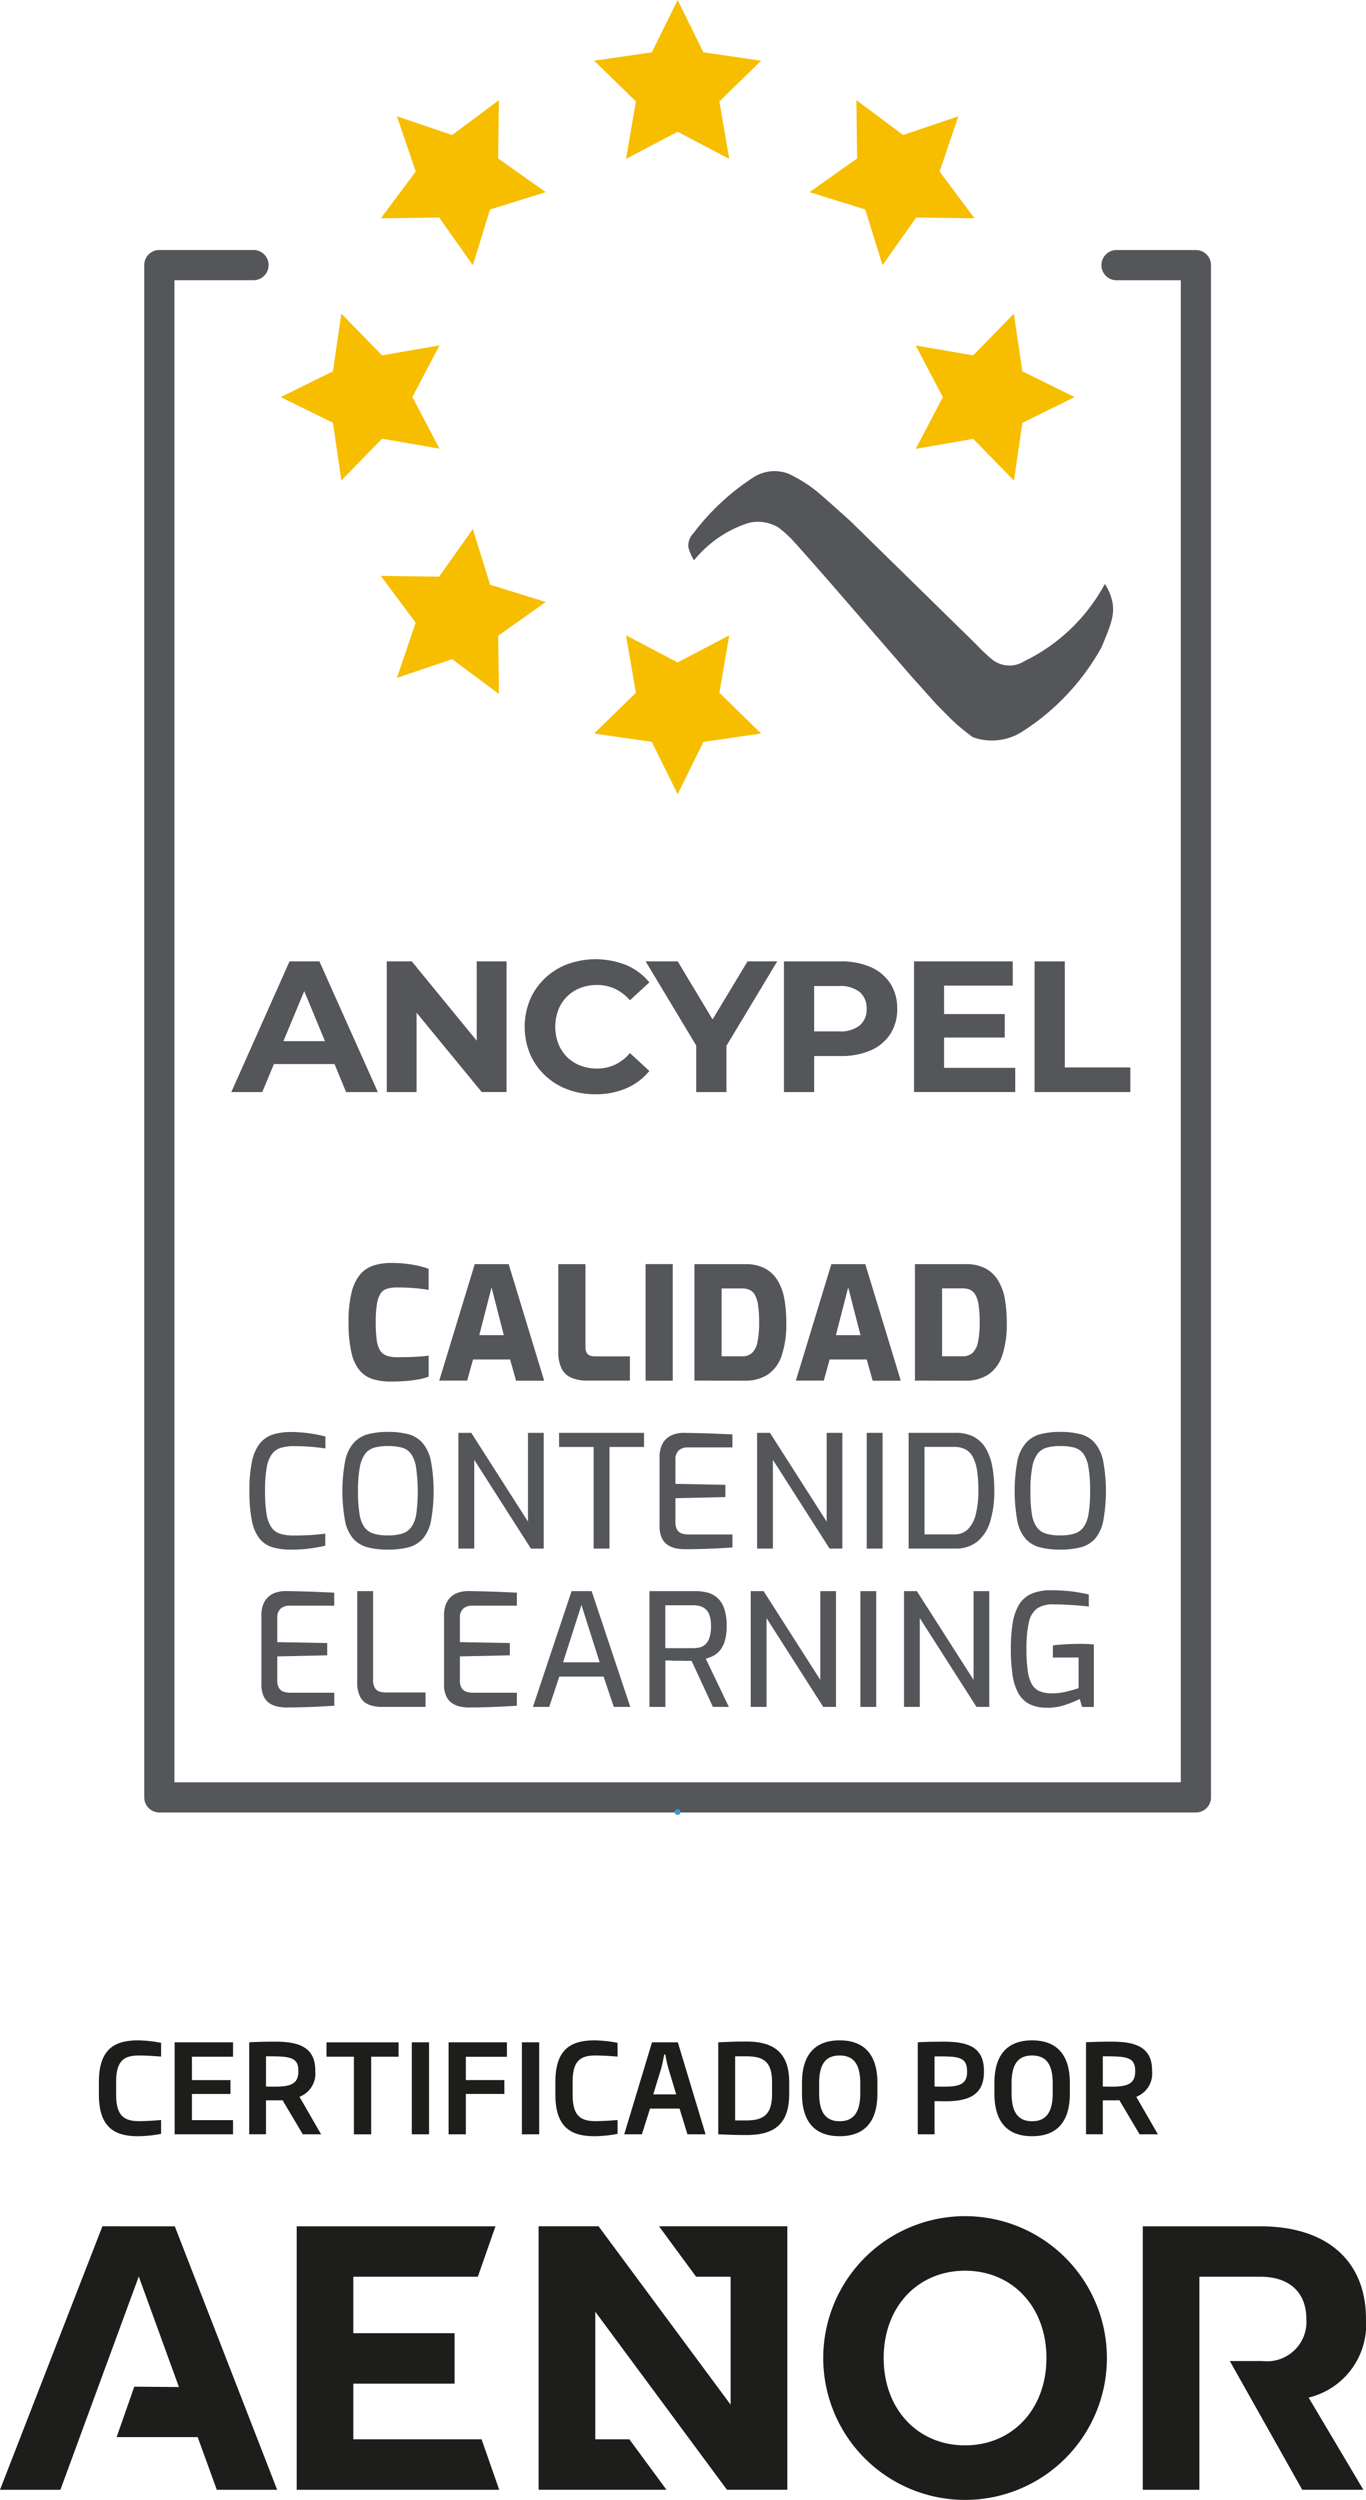
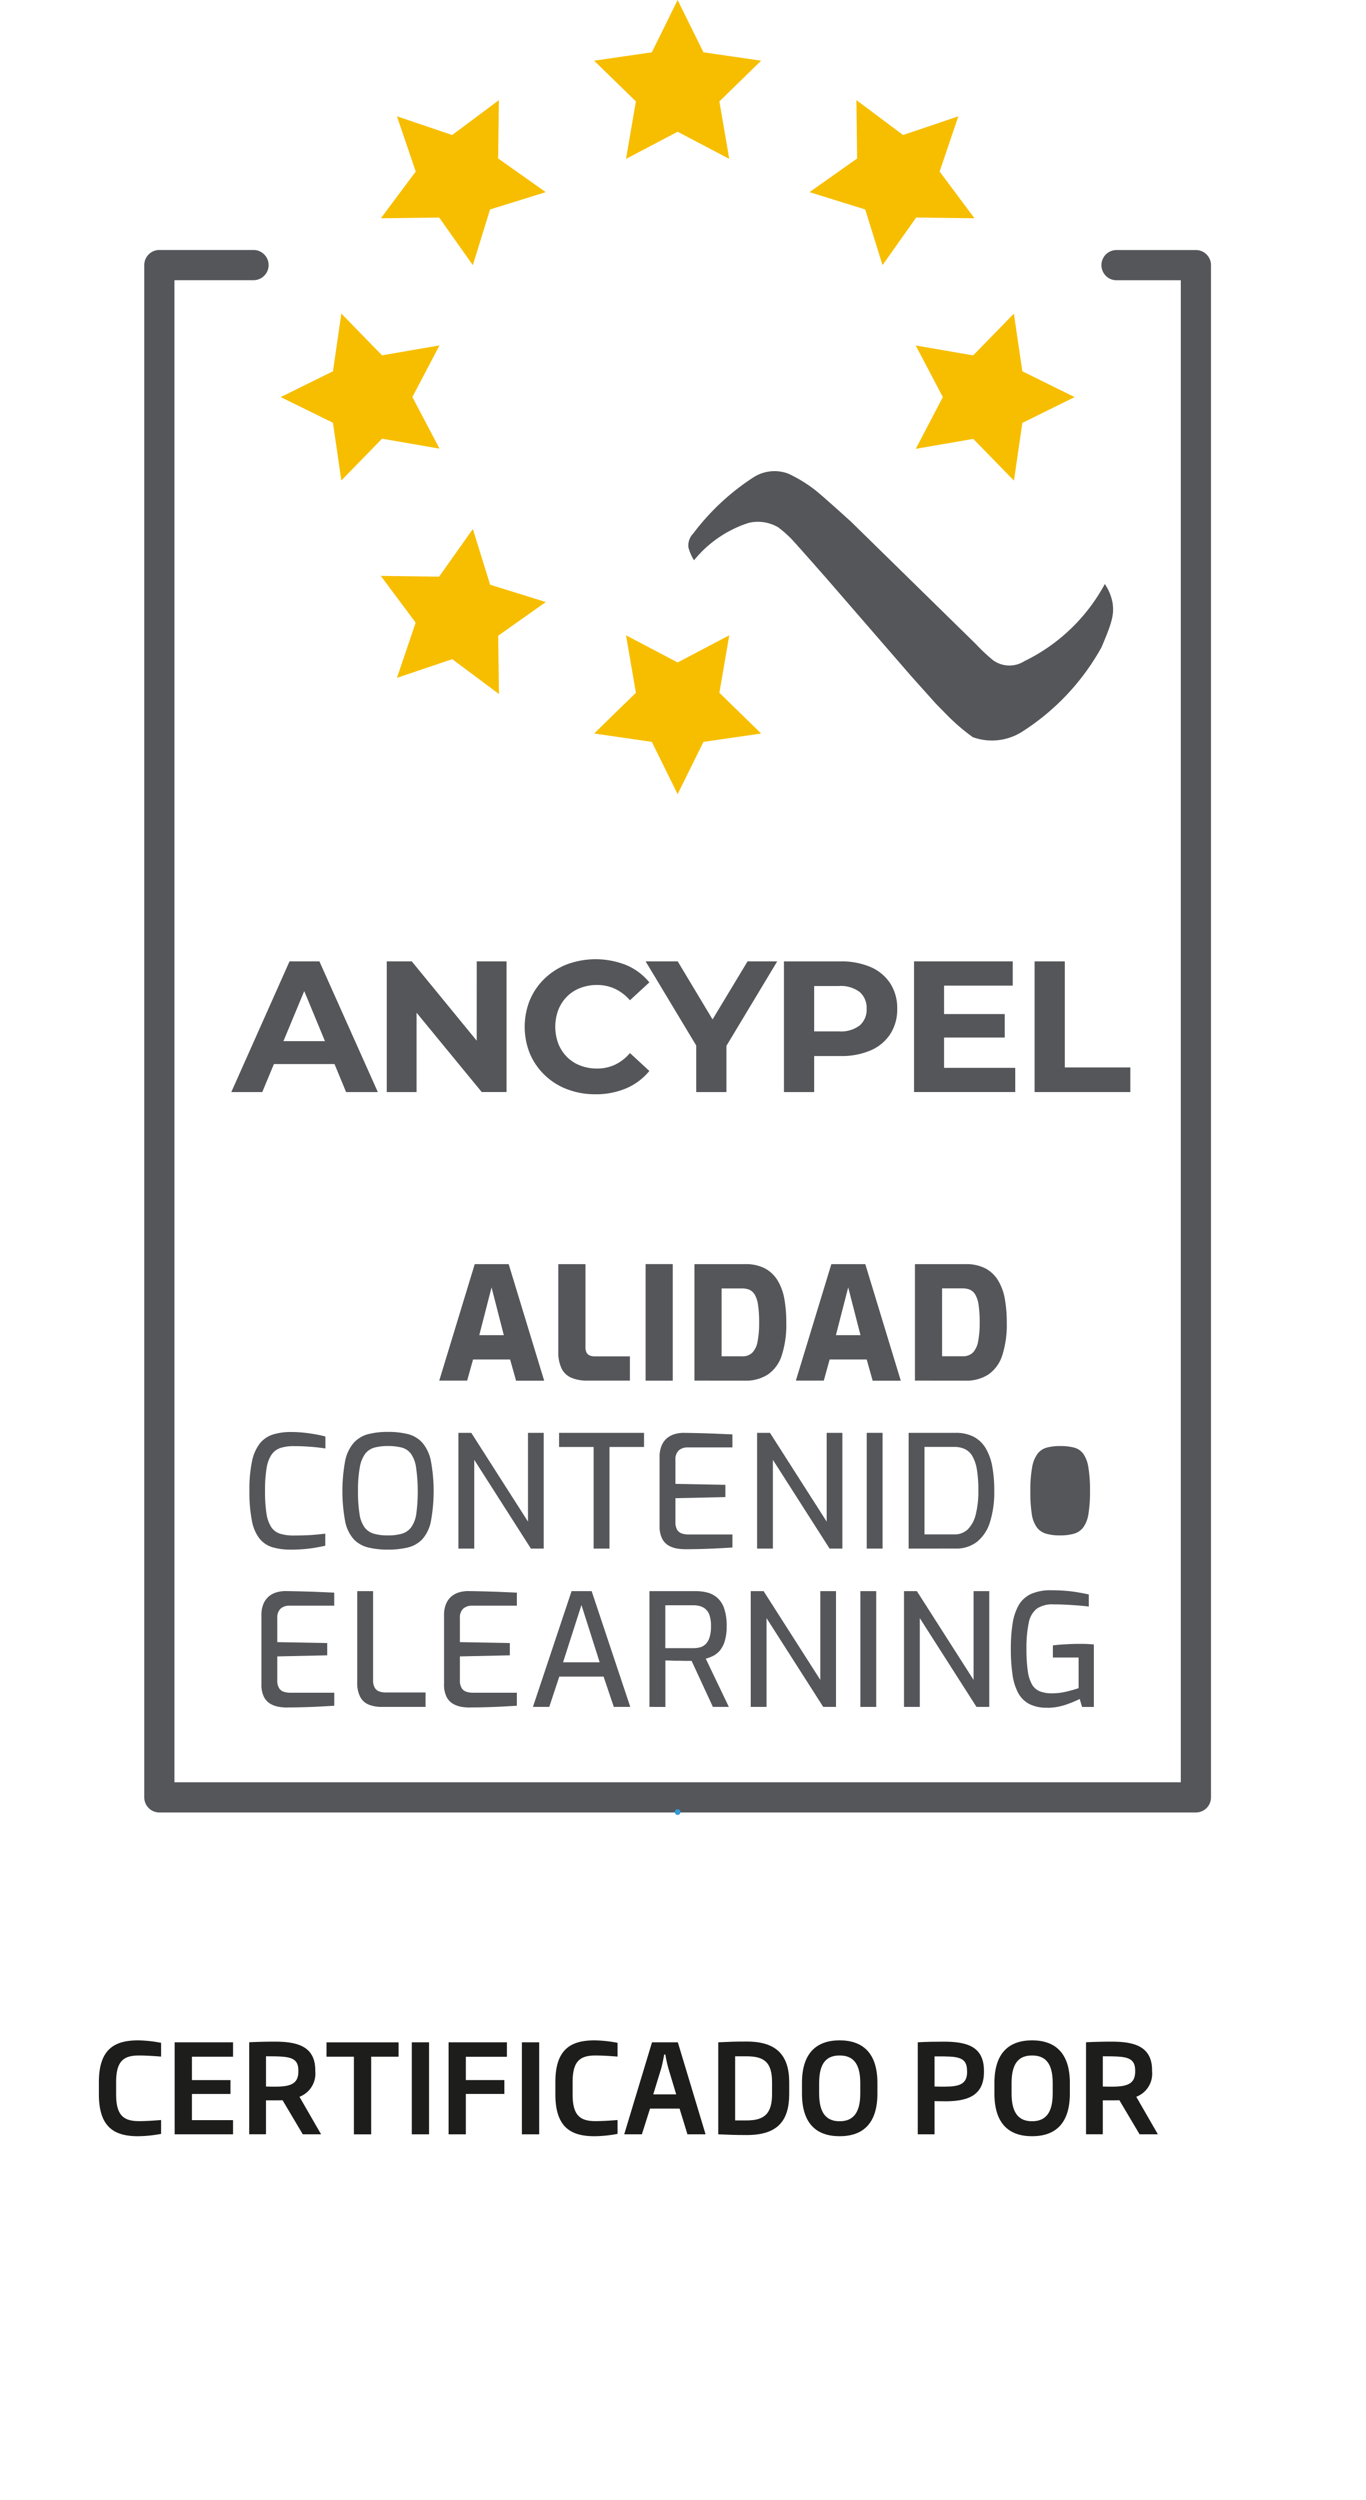
<svg xmlns="http://www.w3.org/2000/svg" id="Grupo_4" data-name="Grupo 4" width="96.202" height="176.006" viewBox="0 0 96.202 176.006">
  <defs>
    <clipPath id="clip-path">
      <rect id="Rectángulo_12" data-name="Rectángulo 12" width="96.202" height="176.006" fill="none" />
    </clipPath>
  </defs>
  <g id="Grupo_3" data-name="Grupo 3" clip-path="url(#clip-path)">
    <path id="Trazado_52" data-name="Trazado 52" d="M9.72,150.4c-1.662,0-2.756-.628-2.756-2.947v-.863c0-2.319,1.094-2.939,2.756-2.939a9.032,9.032,0,0,1,1.625.174v.968c-.426-.033-1.042-.078-1.547-.078-1.087,0-1.619.384-1.619,1.875v.863c0,1.491.532,1.884,1.619,1.884.505,0,1.121-.044,1.547-.078v.975a9.049,9.049,0,0,1-1.625.166" fill="#1d1d1b" />
    <path id="Trazado_53" data-name="Trazado 53" d="M12.3,150.266v-6.479h4.113V144.8H13.518v1.648h2.713v.977H13.518v1.841h2.895v1Z" fill="#1d1d1b" />
    <path id="Trazado_54" data-name="Trazado 54" d="M21.324,150.266l-1.424-2.4c-.174.008-.366.008-.567.008h-.6v2.389H17.551v-6.479c.575-.027,1.156-.043,1.809-.043,1.555,0,2.844.313,2.844,2.021v.061a1.742,1.742,0,0,1-1.113,1.8l1.522,2.643Zm-.311-4.483c0-1-.7-1.01-2.279-1.01V146.9c.227.01.444.01.669.01,1.113,0,1.61-.237,1.61-1.074Z" fill="#1d1d1b" />
    <path id="Trazado_55" data-name="Trazado 55" d="M26.141,144.8v5.468H24.923V144.8H22.994v-1.01h5.077v1.01Z" fill="#1d1d1b" />
    <rect id="Rectángulo_7" data-name="Rectángulo 7" width="1.216" height="6.479" transform="translate(29.001 143.787)" fill="#1d1d1b" />
    <path id="Trazado_56" data-name="Trazado 56" d="M32.808,144.806v1.64h2.713v.977H32.808v2.843H31.592v-6.479H35.7v1.019Z" fill="#1d1d1b" />
    <rect id="Rectángulo_8" data-name="Rectángulo 8" width="1.218" height="6.479" transform="translate(36.755 143.787)" fill="#1d1d1b" />
    <path id="Trazado_57" data-name="Trazado 57" d="M41.868,150.4c-1.662,0-2.756-.628-2.756-2.947v-.863c0-2.319,1.094-2.939,2.756-2.939a9.032,9.032,0,0,1,1.625.174v.968c-.426-.033-1.042-.078-1.547-.078-1.087,0-1.619.384-1.619,1.875v.863c0,1.491.532,1.884,1.619,1.884.505,0,1.121-.044,1.547-.078v.975a9.049,9.049,0,0,1-1.625.166" fill="#1d1d1b" />
    <path id="Trazado_58" data-name="Trazado 58" d="M48.414,150.266l-.556-1.813H45.78l-.575,1.813H43.961l1.958-6.479h1.818l1.954,6.479Zm-1.33-4.6a9.148,9.148,0,0,1-.227-1.02h-.078c-.069.349-.131.7-.225,1.02l-.548,1.787h1.616Z" fill="#1d1d1b" />
    <path id="Trazado_59" data-name="Trazado 59" d="M52.6,150.317c-.791,0-1.234-.017-2.017-.051v-6.479c.783-.037,1.164-.053,2.017-.053,2.094,0,2.981.976,2.981,2.869v.82c0,1.908-.834,2.894-2.981,2.894m1.773-3.714c0-1.413-.557-1.83-1.8-1.83h-.8v4.515h.8c1.242,0,1.8-.452,1.8-1.865Z" fill="#1d1d1b" />
    <path id="Trazado_60" data-name="Trazado 60" d="M59.132,150.4c-1.643,0-2.652-.9-2.652-3v-.758c0-2.094,1.019-2.992,2.652-2.992s2.661.9,2.661,2.992v.758c0,2.1-1.018,3-2.661,3m1.453-3.75c0-1.448-.567-1.935-1.453-1.935s-1.443.487-1.443,1.935v.75c0,1.457.575,1.945,1.443,1.945s1.453-.488,1.453-1.945Z" fill="#1d1d1b" />
    <path id="Trazado_61" data-name="Trazado 61" d="M66.531,147.938c-.235,0-.462,0-.714-.009v2.337H64.634v-6.479c.618-.036,1.193-.045,1.819-.045,1.582,0,2.835.3,2.843,2.033v.1c0,1.743-1.261,2.067-2.765,2.067m1.574-2.163c-.008-1-.714-1-2.112-1h-.176V146.9c.227.01.461.01.7.01,1.062,0,1.592-.186,1.592-1.039Z" fill="#1d1d1b" />
    <path id="Trazado_62" data-name="Trazado 62" d="M72.685,150.4c-1.643,0-2.652-.9-2.652-3v-.758c0-2.094,1.019-2.992,2.652-2.992s2.661.9,2.661,2.992v.758c0,2.1-1.018,3-2.661,3m1.453-3.75c0-1.448-.567-1.935-1.453-1.935s-1.443.487-1.443,1.935v.75c0,1.457.575,1.945,1.443,1.945s1.453-.488,1.453-1.945Z" fill="#1d1d1b" />
    <path id="Trazado_63" data-name="Trazado 63" d="M80.257,150.266l-1.424-2.4c-.174.008-.366.008-.567.008h-.6v2.389H76.484v-6.479c.575-.027,1.156-.043,1.809-.043,1.555,0,2.844.313,2.844,2.021v.061a1.742,1.742,0,0,1-1.113,1.8l1.522,2.643Zm-.311-4.483c0-1-.7-1.01-2.279-1.01V146.9c.227.01.444.01.669.01,1.113,0,1.61-.237,1.61-1.074Z" fill="#1d1d1b" />
-     <path id="Trazado_64" data-name="Trazado 64" d="M24.883,171.741V167.82h7.131v-3.552H24.883v-3.974h8.769l1.243-3.552h-14v18.55H35.158l-1.241-3.551Zm-17.671-15L0,175.292H4.254l5.519-15.016,2.828,7.782-3.144-.026-1.243,3.55h5.707l1.347,3.71H19.52l-7.21-18.55Zm60.754-.714a9.989,9.989,0,1,0,0,19.978,9.989,9.989,0,1,0,0-19.978m0,16.137c-3.33,0-5.732-2.543-5.732-6.148s2.4-6.147,5.732-6.147,5.731,2.544,5.731,6.147-2.4,6.148-5.731,6.148m28.235-8.9c0-4.107-2.773-6.521-7.421-6.521h-8.3v18.55h3.989v-15H88.78c2.034,0,3.221,1.113,3.221,2.969a2.777,2.777,0,0,1-3.09,2.966h-2.3l5.1,9.063h4.306L92.161,168.8a5.289,5.289,0,0,0,4.04-5.537m-47.176-2.969h2.43V169.3l-9.3-12.56H37.931v18.55h9.007l-2.614-3.551h-2.4v-8.982l9.272,12.533h4.252v-18.55H46.411Z" fill="#1d1d1b" />
    <path id="Trazado_65" data-name="Trazado 65" d="M20.39,67.686l-4.1,9.2h2.181l.82-1.972h4.267l.816,1.972h2.235l-4.114-9.2ZM19.962,73.3l1.464-3.522L22.885,73.3Z" fill="#54565a" />
    <path id="Trazado_66" data-name="Trazado 66" d="M33.573,73.269,29,67.686H27.238v9.2h2.1V71.3l4.587,5.584h1.749v-9.2h-2.1Z" fill="#54565a" />
    <path id="Trazado_67" data-name="Trazado 67" d="M39.934,70.158a2.685,2.685,0,0,1,.934-.6,3.208,3.208,0,0,1,1.183-.21,2.953,2.953,0,0,1,1.261.269,3.2,3.2,0,0,1,1.052.808l1.367-1.261a4.206,4.206,0,0,0-1.623-1.216,5.844,5.844,0,0,0-4.147-.066,4.744,4.744,0,0,0-1.584.992,4.565,4.565,0,0,0-1.052,1.512,5.044,5.044,0,0,0,0,3.812A4.584,4.584,0,0,0,38.37,75.7a4.637,4.637,0,0,0,1.584.993,5.513,5.513,0,0,0,1.978.348,5.387,5.387,0,0,0,2.176-.421A4.261,4.261,0,0,0,45.731,75.4l-1.367-1.261a3.126,3.126,0,0,1-1.052.821,2.939,2.939,0,0,1-1.261.27,3.228,3.228,0,0,1-1.183-.211,2.682,2.682,0,0,1-.934-.6,2.8,2.8,0,0,1-.611-.934,3.4,3.4,0,0,1,0-2.392,2.763,2.763,0,0,1,.611-.933" fill="#54565a" />
    <path id="Trazado_68" data-name="Trazado 68" d="M52.646,67.686l-2.463,4.086L47.73,67.686H45.469l3.563,5.923v3.279H51.16V73.631l3.576-5.945Z" fill="#54565a" />
    <path id="Trazado_69" data-name="Trazado 69" d="M61.322,68.087a5.183,5.183,0,0,0-2.13-.4H55.209v9.2h2.13V74.35h1.853a5.167,5.167,0,0,0,2.13-.4A3.115,3.115,0,0,0,62.7,72.8a3.176,3.176,0,0,0,.487-1.773,3.211,3.211,0,0,0-.487-1.789,3.126,3.126,0,0,0-1.379-1.15m-.776,4.108a2.2,2.2,0,0,1-1.472.42H57.339V69.421h1.735a2.2,2.2,0,0,1,1.472.422,1.481,1.481,0,0,1,.487,1.183,1.465,1.465,0,0,1-.487,1.169" fill="#54565a" />
    <path id="Trazado_70" data-name="Trazado 70" d="M66.487,73.05h4.272V71.394H66.487v-2h4.837v-1.71H64.371v9.2H71.5V75.18H66.487Z" fill="#54565a" />
    <path id="Trazado_71" data-name="Trazado 71" d="M74.991,75.153V67.686H72.862v9.2h6.743V75.153Z" fill="#54565a" />
    <path id="Trazado_72" data-name="Trazado 72" d="M19.767,27.957l3.682-1.817.59-4.064,2.867,2.941,4.047-.7-1.911,3.635,1.911,3.635-4.047-.7-2.867,2.941-.59-4.064Z" fill="#f7be00" />
    <path id="Trazado_73" data-name="Trazado 73" d="M75.68,27.957,72,29.774l-.59,4.064L68.541,30.9l-4.047.7L66.4,27.957l-1.911-3.635,4.047.7,2.867-2.941L72,26.14Z" fill="#f7be00" />
    <path id="Trazado_74" data-name="Trazado 74" d="M27.955,8.188l3.889,1.318L35.135,7.05l-.053,4.107,3.353,2.371-3.922,1.219L33.3,18.668l-2.371-3.352-4.107.052,2.456-3.291Z" fill="#f7be00" />
    <path id="Trazado_75" data-name="Trazado 75" d="M47.723,0,49.54,3.682l4.064.591-2.94,2.866.694,4.047-3.635-1.91-3.635,1.91.695-4.047L41.842,4.273l4.064-.591Z" fill="#f7be00" />
    <path id="Trazado_76" data-name="Trazado 76" d="M47.723,55.914l-1.817-3.682-4.064-.59,2.941-2.867-.695-4.047,3.635,1.911,3.635-1.911-.694,4.047,2.94,2.867-4.064.59Z" fill="#f7be00" />
    <path id="Trazado_77" data-name="Trazado 77" d="M67.492,8.188l-1.318,3.889,2.456,3.291-4.107-.052-2.371,3.352-1.218-3.921-3.922-1.219,3.352-2.371L60.313,7.05,63.6,9.506Z" fill="#f7be00" />
    <path id="Trazado_78" data-name="Trazado 78" d="M27.955,47.725l1.318-3.889-2.456-3.291,4.107.053L33.3,37.245l1.218,3.922,3.922,1.218-3.353,2.371.053,4.107-3.291-2.456Z" fill="#f7be00" />
    <path id="Trazado_79" data-name="Trazado 79" d="M78.346,42.4a3.54,3.54,0,0,0-.537-1.284,12.788,12.788,0,0,1-5.676,5.438,1.96,1.96,0,0,1-2.212-.084,12.98,12.98,0,0,1-1.2-1.131l-8.8-8.623s-1.765-1.6-2.419-2.14a9.918,9.918,0,0,0-1.972-1.224,2.747,2.747,0,0,0-2.448.242,16.6,16.6,0,0,0-4.265,3.972,1.2,1.2,0,0,0-.334.975,3.231,3.231,0,0,0,.394.906,8.169,8.169,0,0,1,3.841-2.631,2.817,2.817,0,0,1,2.086.309,8.156,8.156,0,0,1,.984.873c.633.689,2.514,2.835,2.514,2.835l5.881,6.783,1.737,1.938.835.849A14.152,14.152,0,0,0,68.51,51.9a3.968,3.968,0,0,0,3.5-.4,16.572,16.572,0,0,0,5.562-5.923c.778-1.821.9-2.338.778-3.168" fill="#54565a" />
-     <path id="Trazado_80" data-name="Trazado 80" d="M27.54,97.27a4.4,4.4,0,0,1-1.26-.166,2,2,0,0,1-.941-.609,2.991,2.991,0,0,1-.591-1.272,9.22,9.22,0,0,1-.2-2.144,8.337,8.337,0,0,1,.216-2.1,3.087,3.087,0,0,1,.608-1.261,2.1,2.1,0,0,1,.946-.625,4.048,4.048,0,0,1,1.239-.176,8.617,8.617,0,0,1,1.127.067,7.792,7.792,0,0,1,.885.159,4.739,4.739,0,0,1,.62.194v1.482c-.141-.029-.321-.057-.542-.083s-.477-.047-.763-.067-.593-.027-.919-.027a2.439,2.439,0,0,0-.7.089.835.835,0,0,0-.465.342,1.9,1.9,0,0,0-.254.741,7.77,7.77,0,0,0-.084,1.272,9.216,9.216,0,0,0,.067,1.228,1.952,1.952,0,0,0,.232.752.9.9,0,0,0,.46.375,2.157,2.157,0,0,0,.756.112q.841,0,1.366-.034c.351-.022.632-.047.847-.078v1.482a3.9,3.9,0,0,1-.664.183c-.251.049-.538.087-.863.117s-.7.044-1.117.044" fill="#54565a" />
    <path id="Trazado_81" data-name="Trazado 81" d="M30.935,97.2,33.434,89h2.39l2.5,8.207h-1.98l-.419-1.493h-2.61L32.9,97.2ZM33.755,94h1.726l-.863-3.362Z" fill="#54565a" />
    <path id="Trazado_82" data-name="Trazado 82" d="M41.364,97.2a2.737,2.737,0,0,1-1.149-.21,1.373,1.373,0,0,1-.676-.664,2.673,2.673,0,0,1-.221-1.173V89h1.914v5.84a.826.826,0,0,0,.072.376.433.433,0,0,0,.22.21.844.844,0,0,0,.35.067h2.488V97.2Z" fill="#54565a" />
    <rect id="Rectángulo_9" data-name="Rectángulo 9" width="1.913" height="8.207" transform="translate(45.467 88.997)" fill="#54565a" />
    <path id="Trazado_83" data-name="Trazado 83" d="M48.907,97.2V89h3.549a2.95,2.95,0,0,1,1.432.31,2.336,2.336,0,0,1,.89.864,3.766,3.766,0,0,1,.465,1.3,9.408,9.408,0,0,1,.133,1.638,7.02,7.02,0,0,1-.321,2.317,2.59,2.59,0,0,1-.968,1.337,2.837,2.837,0,0,1-1.631.438ZM50.82,95.49h1.449a.97.97,0,0,0,.712-.255,1.5,1.5,0,0,0,.371-.786,6.614,6.614,0,0,0,.111-1.337,8.061,8.061,0,0,0-.077-1.238,2,2,0,0,0-.233-.725.839.839,0,0,0-.376-.343,1.286,1.286,0,0,0-.508-.094H50.82Z" fill="#54565a" />
    <path id="Trazado_84" data-name="Trazado 84" d="M56.05,97.2,58.549,89h2.39l2.5,8.207H61.458l-.42-1.493H58.429L58.018,97.2ZM58.87,94H60.6l-.864-3.362Z" fill="#54565a" />
    <path id="Trazado_85" data-name="Trazado 85" d="M64.435,97.2V89h3.549a2.95,2.95,0,0,1,1.432.31,2.339,2.339,0,0,1,.891.864,3.786,3.786,0,0,1,.464,1.3,9.408,9.408,0,0,1,.133,1.638,7.05,7.05,0,0,1-.32,2.317,2.6,2.6,0,0,1-.969,1.337,2.837,2.837,0,0,1-1.631.438Zm1.913-1.714H67.8a.974.974,0,0,0,.713-.255,1.509,1.509,0,0,0,.37-.786,6.613,6.613,0,0,0,.111-1.337,8.062,8.062,0,0,0-.077-1.238,2,2,0,0,0-.233-.725.842.842,0,0,0-.375-.343,1.294,1.294,0,0,0-.509-.094H66.348Z" fill="#54565a" />
    <path id="Trazado_86" data-name="Trazado 86" d="M20.462,109.1a4.38,4.38,0,0,1-1.272-.166,1.875,1.875,0,0,1-.906-.6,2.92,2.92,0,0,1-.543-1.261,10.541,10.541,0,0,1-.176-2.14,9.554,9.554,0,0,1,.182-2.046,3.027,3.027,0,0,1,.553-1.262,1.93,1.93,0,0,1,.924-.63,4.214,4.214,0,0,1,1.282-.176c.274,0,.555.014.847.043s.571.069.839.116.511.1.725.161v.841c-.132-.023-.313-.046-.542-.073s-.486-.047-.774-.065-.586-.028-.9-.028a3.034,3.034,0,0,0-.941.127,1.244,1.244,0,0,0-.63.464,2.329,2.329,0,0,0-.353.951,9.24,9.24,0,0,0-.111,1.588,10.155,10.155,0,0,0,.1,1.608,2.428,2.428,0,0,0,.337.963,1.176,1.176,0,0,0,.621.464,3.1,3.1,0,0,0,.962.128c.552,0,1.006-.016,1.36-.045s.641-.058.862-.088v.851c-.221.051-.464.1-.729.144s-.545.077-.835.1-.589.034-.891.034" fill="#54565a" />
    <path id="Trazado_87" data-name="Trazado 87" d="M27.318,109.1a5.668,5.668,0,0,1-1.4-.154,2.092,2.092,0,0,1-1.006-.576,2.678,2.678,0,0,1-.6-1.238,11.7,11.7,0,0,1,0-4.3,2.756,2.756,0,0,1,.609-1.261,2.1,2.1,0,0,1,1.006-.6,5.442,5.442,0,0,1,1.393-.159,5.626,5.626,0,0,1,1.422.159,2.037,2.037,0,0,1,1,.6,2.843,2.843,0,0,1,.6,1.261,11.756,11.756,0,0,1,0,4.3,2.687,2.687,0,0,1-.6,1.238,2.092,2.092,0,0,1-1.006.576,5.73,5.73,0,0,1-1.411.154m0-1a3.4,3.4,0,0,0,.979-.122,1.258,1.258,0,0,0,.653-.448,2.189,2.189,0,0,0,.36-.939A12.093,12.093,0,0,0,29.3,103.3a2.245,2.245,0,0,0-.36-.951,1.174,1.174,0,0,0-.646-.432,3.786,3.786,0,0,0-.979-.11,3.554,3.554,0,0,0-.939.11,1.238,1.238,0,0,0-.654.432,2.236,2.236,0,0,0-.381.951,8.845,8.845,0,0,0-.127,1.681,9.807,9.807,0,0,0,.106,1.61,2.128,2.128,0,0,0,.353.939,1.256,1.256,0,0,0,.652.448,3.443,3.443,0,0,0,.99.122" fill="#54565a" />
    <path id="Trazado_88" data-name="Trazado 88" d="M32.284,109.029v-8.151h.907l3.993,6.249v-6.249H38.29v8.151h-.9L33.4,102.78v6.249Z" fill="#54565a" />
    <path id="Trazado_89" data-name="Trazado 89" d="M41.807,109.029v-7.156H39.373v-.995h5.984v.995H42.924v7.156Z" fill="#54565a" />
    <path id="Trazado_90" data-name="Trazado 90" d="M48.265,109.073a3.711,3.711,0,0,1-.586-.05,1.75,1.75,0,0,1-.592-.21,1.178,1.178,0,0,1-.458-.492,1.911,1.911,0,0,1-.178-.895v-4.845a2,2,0,0,1,.15-.818,1.387,1.387,0,0,1,.392-.526,1.516,1.516,0,0,1,.548-.276,2.286,2.286,0,0,1,.6-.083q.72.011,1.323.028c.4.011.774.023,1.123.039s.677.028.994.044v.917H48.442a.921.921,0,0,0-.641.211.852.852,0,0,0-.232.663v1.692l3.517.066v.864l-3.517.077v1.67a1.015,1.015,0,0,0,.127.564.627.627,0,0,0,.331.254,1.418,1.418,0,0,0,.437.066h3.119v.918c-.339.022-.7.043-1.072.062s-.755.033-1.134.043-.75.017-1.112.017" fill="#54565a" />
    <path id="Trazado_91" data-name="Trazado 91" d="M53.319,109.029v-8.151h.907l3.993,6.249v-6.249h1.106v8.151h-.9l-3.993-6.249v6.249Z" fill="#54565a" />
    <rect id="Rectángulo_10" data-name="Rectángulo 10" width="1.117" height="8.151" transform="translate(61.04 100.878)" fill="#54565a" />
    <path id="Trazado_92" data-name="Trazado 92" d="M63.991,109.029v-8.151h3.3a2.714,2.714,0,0,1,1.283.277,2.161,2.161,0,0,1,.84.8,3.833,3.833,0,0,1,.466,1.282,9.371,9.371,0,0,1,.143,1.72,7.012,7.012,0,0,1-.305,2.213,2.854,2.854,0,0,1-.912,1.382,2.387,2.387,0,0,1-1.515.475Zm1.117-1h2.08a1.342,1.342,0,0,0,.984-.37,2.244,2.244,0,0,0,.552-1.062,6.681,6.681,0,0,0,.178-1.643,9.083,9.083,0,0,0-.1-1.465,2.823,2.823,0,0,0-.31-.95,1.237,1.237,0,0,0-.536-.515,1.764,1.764,0,0,0-.768-.155h-2.08Z" fill="#54565a" />
-     <path id="Trazado_93" data-name="Trazado 93" d="M74.664,109.1a5.663,5.663,0,0,1-1.4-.154,2.086,2.086,0,0,1-1.007-.576,2.687,2.687,0,0,1-.6-1.238,11.7,11.7,0,0,1,0-4.3,2.776,2.776,0,0,1,.609-1.261,2.1,2.1,0,0,1,1.007-.6,5.437,5.437,0,0,1,1.393-.159,5.617,5.617,0,0,1,1.421.159,2.037,2.037,0,0,1,1,.6,2.843,2.843,0,0,1,.6,1.261,11.7,11.7,0,0,1,0,4.3,2.707,2.707,0,0,1-.6,1.238,2.1,2.1,0,0,1-1.007.576,5.722,5.722,0,0,1-1.41.154m0-1a3.388,3.388,0,0,0,.978-.122,1.248,1.248,0,0,0,.652-.448,2.176,2.176,0,0,0,.361-.939,9.527,9.527,0,0,0,.11-1.61,9.63,9.63,0,0,0-.116-1.681,2.272,2.272,0,0,0-.36-.951,1.18,1.18,0,0,0-.647-.432,3.778,3.778,0,0,0-.978-.11,3.568,3.568,0,0,0-.94.11,1.236,1.236,0,0,0-.653.432,2.236,2.236,0,0,0-.381.951,8.845,8.845,0,0,0-.127,1.681,9.953,9.953,0,0,0,.1,1.61,2.153,2.153,0,0,0,.354.939,1.254,1.254,0,0,0,.653.448,3.429,3.429,0,0,0,.99.122" fill="#54565a" />
+     <path id="Trazado_93" data-name="Trazado 93" d="M74.664,109.1m0-1a3.388,3.388,0,0,0,.978-.122,1.248,1.248,0,0,0,.652-.448,2.176,2.176,0,0,0,.361-.939,9.527,9.527,0,0,0,.11-1.61,9.63,9.63,0,0,0-.116-1.681,2.272,2.272,0,0,0-.36-.951,1.18,1.18,0,0,0-.647-.432,3.778,3.778,0,0,0-.978-.11,3.568,3.568,0,0,0-.94.11,1.236,1.236,0,0,0-.653.432,2.236,2.236,0,0,0-.381.951,8.845,8.845,0,0,0-.127,1.681,9.953,9.953,0,0,0,.1,1.61,2.153,2.153,0,0,0,.354.939,1.254,1.254,0,0,0,.653.448,3.429,3.429,0,0,0,.99.122" fill="#54565a" />
    <path id="Trazado_94" data-name="Trazado 94" d="M20.224,120.218a3.7,3.7,0,0,1-.586-.049,1.779,1.779,0,0,1-.593-.211,1.191,1.191,0,0,1-.458-.492,1.922,1.922,0,0,1-.177-.9v-4.845a1.978,1.978,0,0,1,.15-.817,1.38,1.38,0,0,1,.392-.526,1.506,1.506,0,0,1,.547-.277,2.3,2.3,0,0,1,.6-.083q.72.01,1.323.028c.4.011.774.023,1.122.039l.995.044v.918H20.4a.919.919,0,0,0-.64.21.853.853,0,0,0-.232.663v1.693l3.517.065v.864l-3.517.077v1.67a1,1,0,0,0,.127.564.617.617,0,0,0,.331.254,1.418,1.418,0,0,0,.437.067h3.119v.917c-.339.022-.7.043-1.072.062s-.755.033-1.135.044-.749.016-1.111.016" fill="#54565a" />
    <path id="Trazado_95" data-name="Trazado 95" d="M26.882,120.174a2.4,2.4,0,0,1-.913-.161,1.173,1.173,0,0,1-.6-.542,2.108,2.108,0,0,1-.211-1.023v-6.425h1.117v6.26a1.031,1.031,0,0,0,.122.547.591.591,0,0,0,.321.259,1.338,1.338,0,0,0,.431.067h2.82v1.018Z" fill="#54565a" />
    <path id="Trazado_96" data-name="Trazado 96" d="M33.086,120.218a3.726,3.726,0,0,1-.587-.049,1.776,1.776,0,0,1-.591-.211,1.178,1.178,0,0,1-.458-.492,1.9,1.9,0,0,1-.178-.9v-4.845a2,2,0,0,1,.149-.817,1.382,1.382,0,0,1,.393-.526,1.506,1.506,0,0,1,.547-.277,2.3,2.3,0,0,1,.6-.083q.719.01,1.322.028c.4.011.775.023,1.123.039l.995.044v.918H33.263a.919.919,0,0,0-.641.21.853.853,0,0,0-.233.663v1.693l3.517.065v.864l-3.517.077v1.67a1.019,1.019,0,0,0,.127.564.615.615,0,0,0,.332.254,1.416,1.416,0,0,0,.436.067H36.4v.917q-.509.033-1.073.062c-.377.018-.754.033-1.133.044s-.751.016-1.112.016" fill="#54565a" />
    <path id="Trazado_97" data-name="Trazado 97" d="M37.532,120.174l2.721-8.151h1.415l2.72,8.151H43.227l-.719-2.134H39.389l-.707,2.134Zm2.123-3.141h2.577L40.949,113Z" fill="#54565a" />
    <path id="Trazado_98" data-name="Trazado 98" d="M45.738,120.173v-8.151H49a3.308,3.308,0,0,1,.812.1,1.718,1.718,0,0,1,.7.365,1.761,1.761,0,0,1,.486.747,3.7,3.7,0,0,1,.177,1.255,3.485,3.485,0,0,1-.133,1.05,1.883,1.883,0,0,1-.348.67,1.533,1.533,0,0,1-.474.375,2.771,2.771,0,0,1-.516.194l1.626,3.395H50.206l-1.5-3.24c-.111,0-.245,0-.4,0s-.325-.007-.5-.007-.343,0-.508-.01-.313-.011-.438-.011v3.273Zm1.117-4.136h1.969a1.848,1.848,0,0,0,.486-.06.9.9,0,0,0,.393-.232,1.2,1.2,0,0,0,.27-.476,2.541,2.541,0,0,0,.1-.78,2.336,2.336,0,0,0-.1-.753.992.992,0,0,0-.276-.441,1.013,1.013,0,0,0-.4-.216,1.76,1.76,0,0,0-.475-.061H46.855Z" fill="#54565a" />
    <path id="Trazado_99" data-name="Trazado 99" d="M52.871,120.174v-8.151h.907l3.993,6.248v-6.248h1.106v8.151h-.9l-3.993-6.249v6.249Z" fill="#54565a" />
    <rect id="Rectángulo_11" data-name="Rectángulo 11" width="1.117" height="8.151" transform="translate(60.592 112.023)" fill="#54565a" />
    <path id="Trazado_100" data-name="Trazado 100" d="M63.665,120.174v-8.151h.907l3.992,6.248v-6.248H69.67v8.151h-.9l-3.992-6.249v6.249Z" fill="#54565a" />
    <path id="Trazado_101" data-name="Trazado 101" d="M73.774,120.229a2.656,2.656,0,0,1-1.277-.255,1.9,1.9,0,0,1-.792-.785,3.859,3.859,0,0,1-.4-1.3,12.454,12.454,0,0,1-.116-1.807,11.131,11.131,0,0,1,.127-1.792A3.722,3.722,0,0,1,71.749,113a1.95,1.95,0,0,1,.868-.78,3.327,3.327,0,0,1,1.4-.259c.317,0,.63.01.94.032s.611.058.9.106.566.1.823.16v.852c-.148-.022-.353-.045-.618-.067s-.559-.042-.879-.06-.648-.028-.979-.028a1.958,1.958,0,0,0-1.184.3,1.642,1.642,0,0,0-.569,1,8.456,8.456,0,0,0-.161,1.842,10.6,10.6,0,0,0,.089,1.52,2.713,2.713,0,0,0,.287.951,1.133,1.133,0,0,0,.548.5,2.232,2.232,0,0,0,.879.149,4.239,4.239,0,0,0,1.012-.122c.334-.08.62-.162.856-.242v-2.158H74.15v-.85c.147-.023.323-.041.525-.056s.417-.027.641-.038.453-.017.681-.017c.206,0,.4,0,.57.01s.33.019.469.034v4.4h-.829l-.167-.563a7.549,7.549,0,0,1-.972.4,4.1,4.1,0,0,1-1.294.222" fill="#54565a" />
    <path id="Trazado_102" data-name="Trazado 102" d="M84.223,127.607h-73a1.063,1.063,0,0,1-1.063-1.063V18.669A1.064,1.064,0,0,1,11.223,17.6h6.663a1.064,1.064,0,0,1,0,2.127h-5.6V125.48H83.159V19.731H78.6a1.064,1.064,0,0,1,0-2.127h5.622a1.064,1.064,0,0,1,1.064,1.065V126.544a1.064,1.064,0,0,1-1.064,1.063" fill="#54565a" />
    <line id="Línea_1" data-name="Línea 1" y2="0.005" transform="translate(47.723 127.575)" fill="#54565a" />
    <line id="Línea_2" data-name="Línea 2" y2="0.005" transform="translate(47.723 127.575)" fill="none" stroke="#339ad6" stroke-linecap="round" stroke-width="0.399" />
  </g>
</svg>